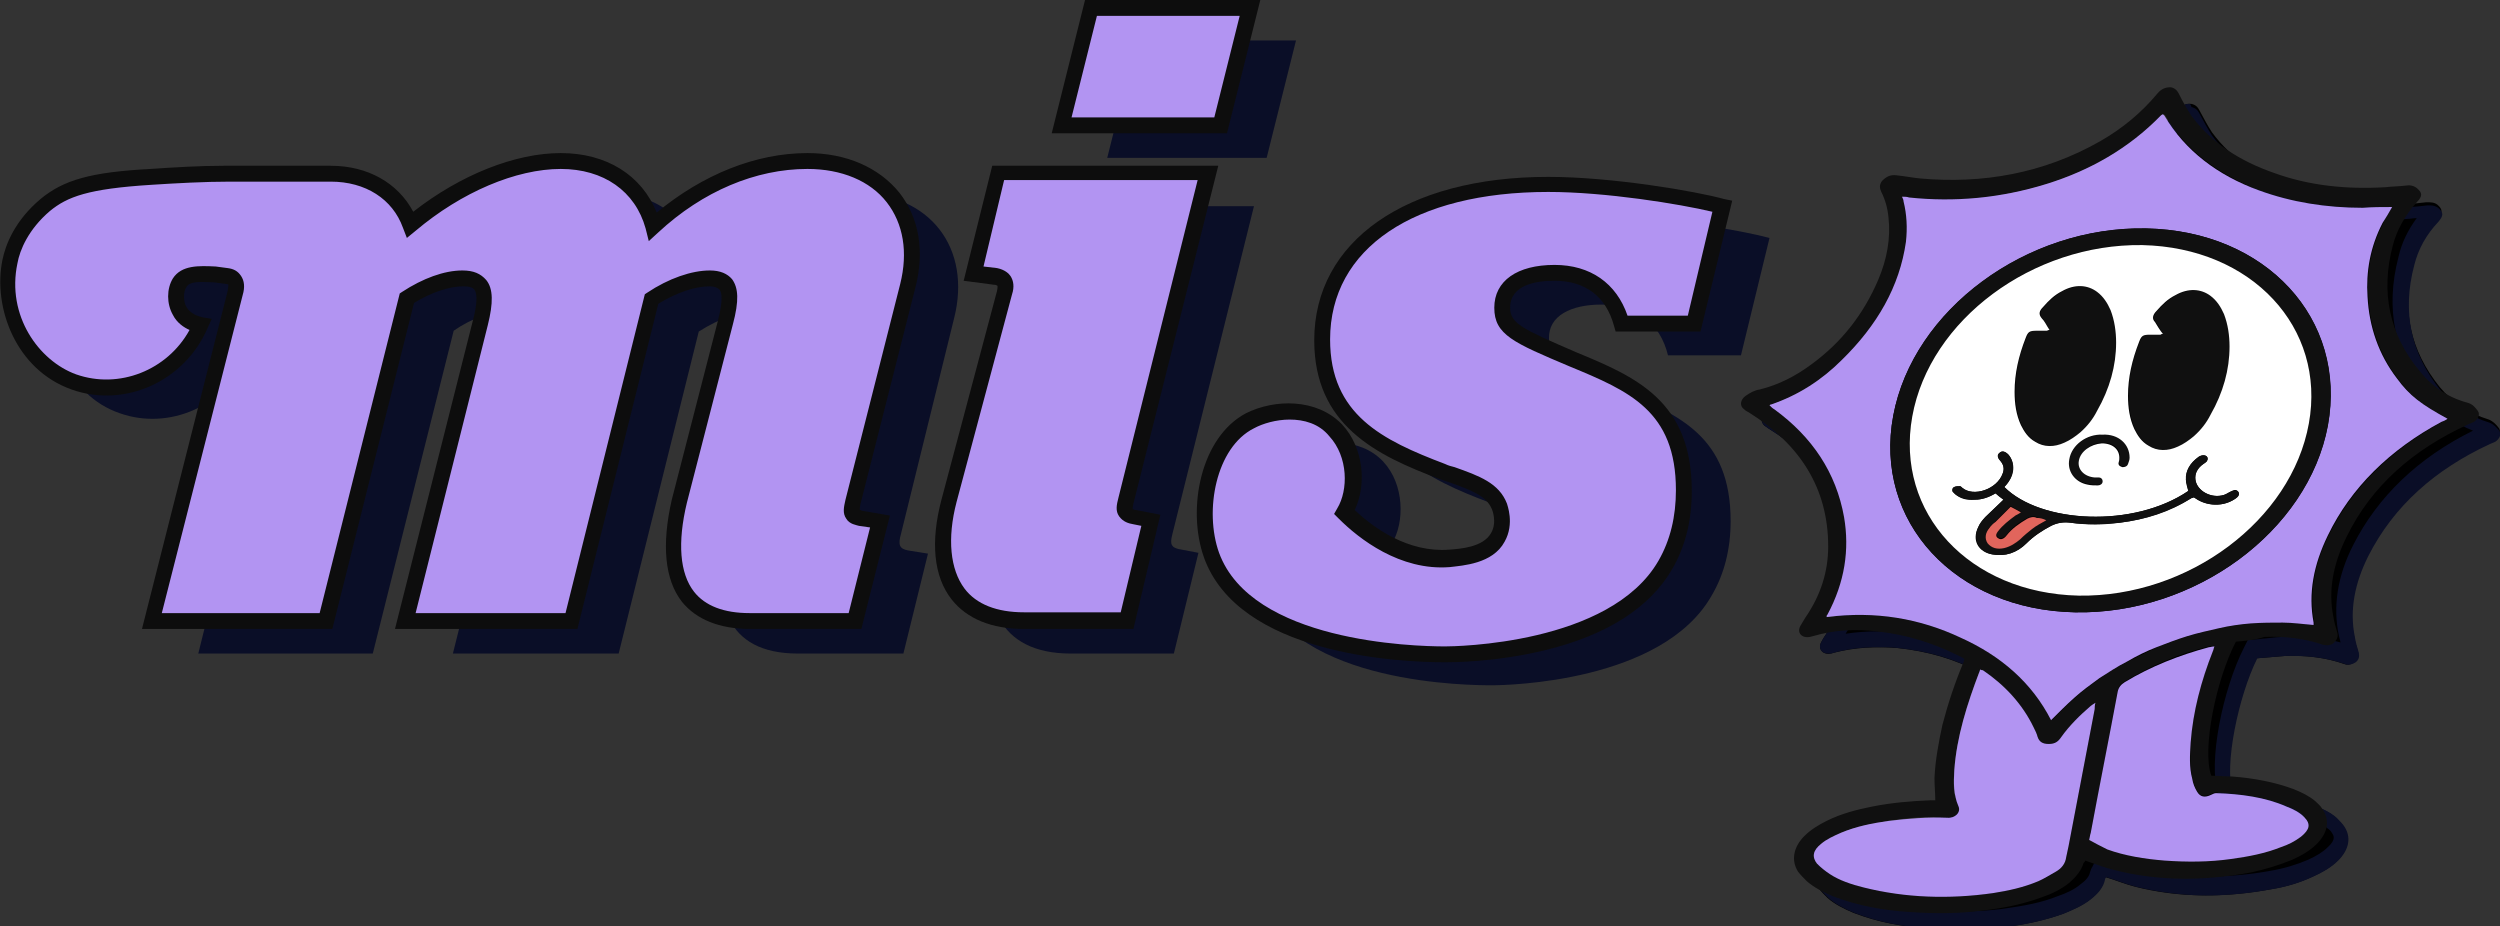
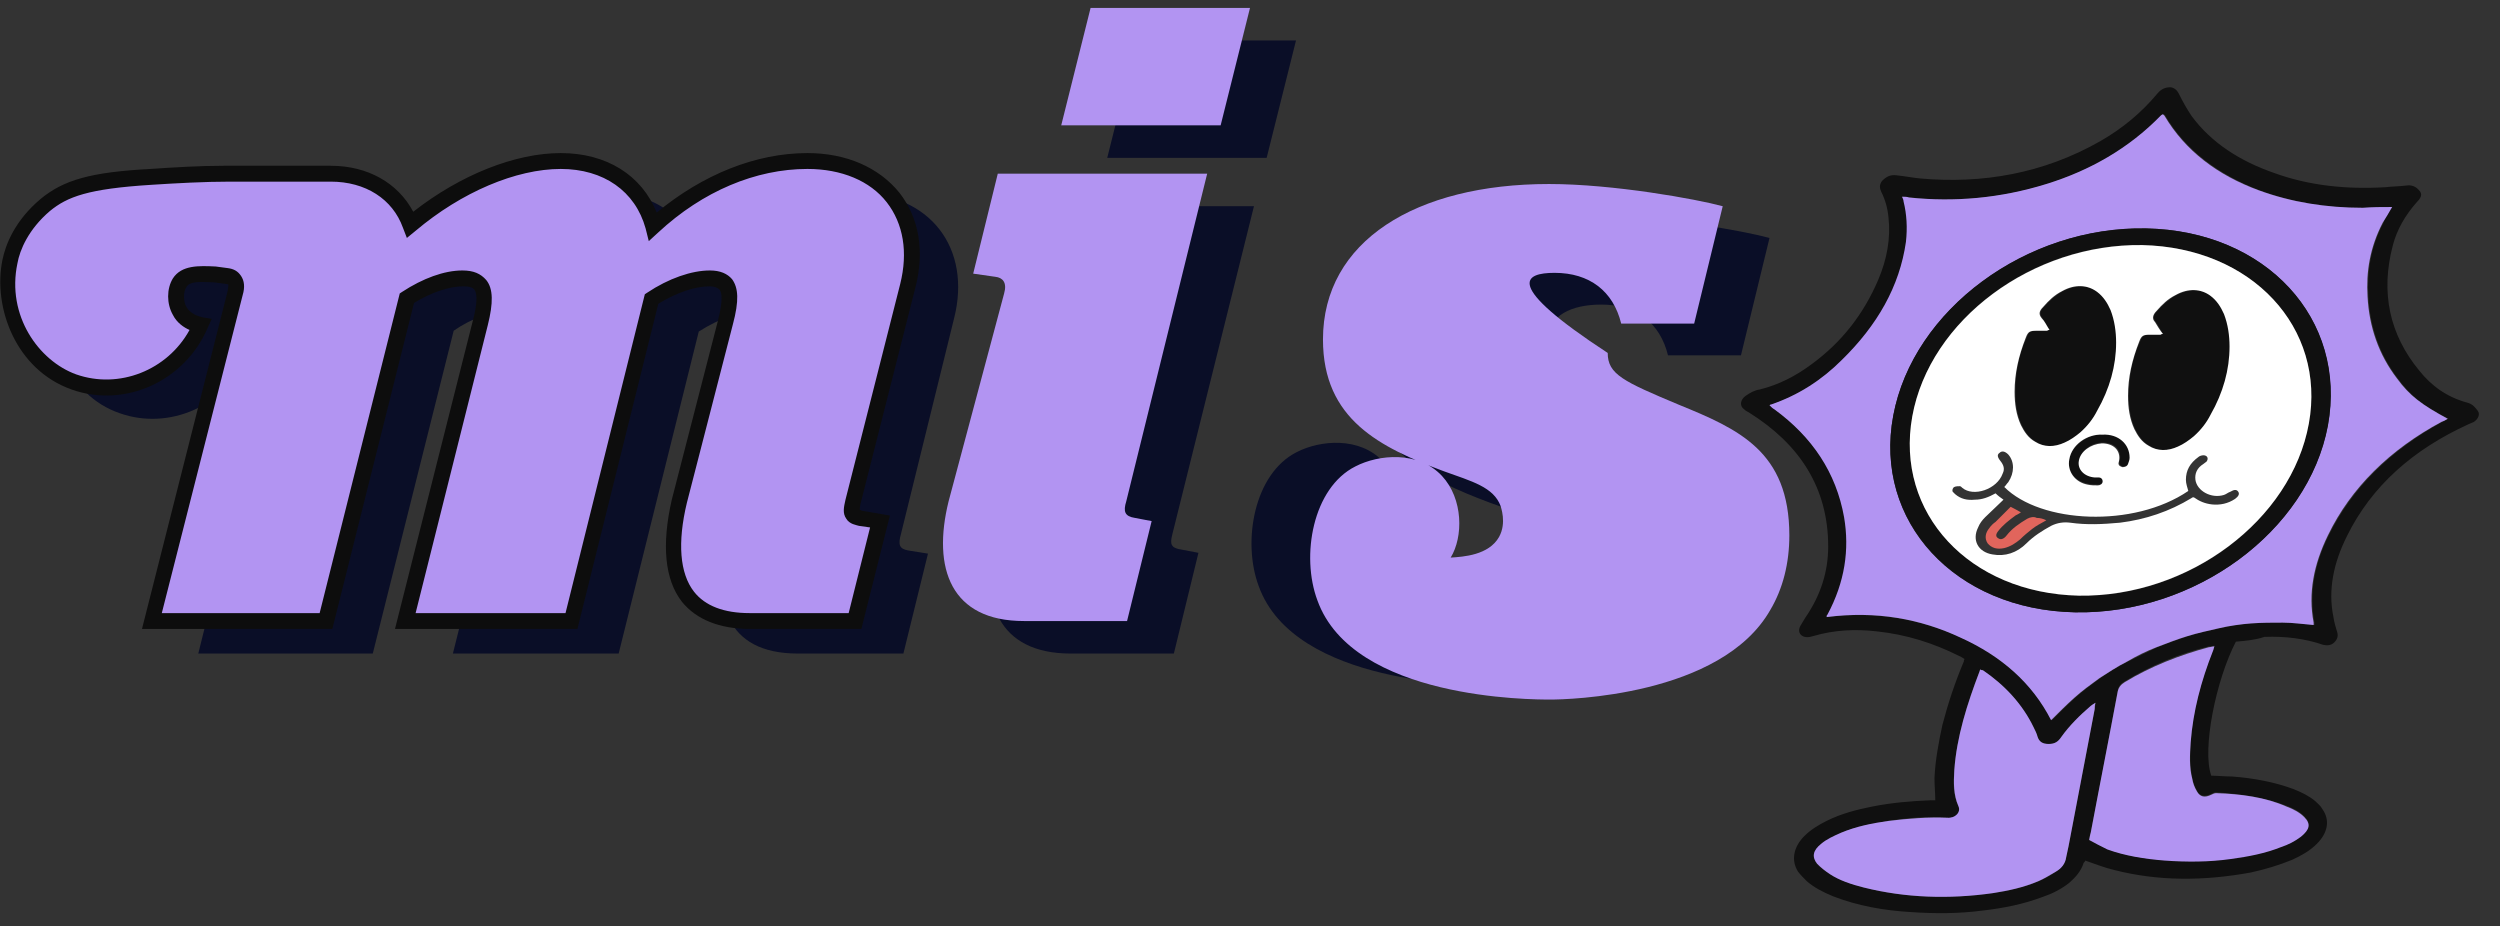
<svg xmlns="http://www.w3.org/2000/svg" version="1.1" id="레이어_1" x="0px" y="0px" viewBox="0 0 315.2 116.8" style="enable-background:new 0 0 315.2 116.8;" xml:space="preserve">
  <rect x="0" y="0" width="315.2" height="116.8" fill="#333333" stroke="none" />
  <style type="text/css">
	.st0{fill:#0A0E27;}
	.st1{fill:#B294F2;}
	.st2{fill:#0D0D0D;}
	.st3{fill:#101010;}
	.st4{fill:#FFFFFF;}
	.st5{fill:#E1655C;}
</style>
-   <path d="M315,53.9c-0.3-0.4-0.7-0.8-1.2-1c-2.6-0.8-4.6-2.2-6.2-4.1c-3.7-4.6-4.9-9.8-3.3-15.8c0.5-2,1.5-3.8,3-5.4  c0.7-0.8,0.7-1.2,0-1.8c-0.4-0.3-0.8-0.3-1.4-0.3c-0.8,0.1-1.7,0.2-2.5,0.2c-5,0.3-9.7-0.2-14.1-1.8c-4.3-1.5-7.9-3.8-10.4-7.2  c-0.6-0.9-1.1-1.9-1.6-2.8c-0.2-0.4-0.5-0.7-1-0.8c-0.7-0.1-1.2,0.2-1.7,0.8c-2,2.4-4.4,4.4-7.2,6c-7.3,4.1-14.9,5.4-22.7,4.7  c-1-0.1-2-0.3-3-0.4c-0.7-0.1-1.3,0.3-1.8,0.7c-0.5,0.4-0.4,0.9-0.1,1.4c0.5,1,0.8,2.1,0.9,3.2c0.3,2.6-0.2,5.2-1.3,7.9  c-1.7,4.1-4.5,7.7-8.5,10.7c-1.9,1.4-4,2.5-6.4,3.1c-0.7,0.2-1.2,0.5-1.8,0.8c-0.7,0.4-0.8,1.2-0.2,1.7c0.2,0.1,0.4,0.3,0.6,0.4  c6.4,4,10,9.5,10,16.9c0,3.1-0.9,6.1-2.9,9c-0.2,0.3-0.4,0.6-0.6,1c-0.4,0.8,0.2,1.6,1.2,1.4c0.2,0,0.3-0.1,0.4-0.1  c2.7-0.7,5.4-0.8,8-0.6c3.8,0.4,7.3,1.4,10.4,3.1c0.2,0.1,0.4,0.2,0.7,0.4c0,0.1,0,0.2-0.1,0.3c-1.1,2.6-2,5.3-2.7,8  c-0.6,2.2-1,4.4-1,6.7c0,0.9,0,1.8,0.1,2.8c-0.2,0-0.4,0-0.6,0c-2.5,0.1-4.9,0.3-7.4,0.8c-1.9,0.4-3.8,0.9-5.7,1.8  c-1,0.5-2,1.1-2.8,1.9c-1.4,1.4-1.7,3.1-0.8,4.5c0.3,0.4,0.7,0.8,1.1,1.2c0.9,0.8,2.1,1.4,3.3,1.9c3.1,1.2,6.4,1.8,9.9,2  c3,0.2,6,0.2,9-0.2c2.5-0.3,5-0.8,7.5-1.7c1.2-0.5,2.4-1,3.4-1.8c0.9-0.7,1.6-1.5,1.8-2.5c0-0.1,0.1-0.3,0.2-0.3  c1.3,0.4,2.5,0.9,3.7,1.2c5.5,1.4,11.3,1.4,17.2,0.3c1.8-0.3,3.5-0.8,5.2-1.6c1.1-0.5,2.2-1.1,3.1-2c1.4-1.4,1.7-3,0.7-4.4  c-0.3-0.4-0.6-0.7-0.9-1c-0.8-0.7-1.7-1.1-2.7-1.5c-2.4-0.9-5.1-1.4-7.8-1.6c-0.9-0.1-1.7-0.1-2.6-0.1c-1.1-3.3,0.7-12.1,3.1-16.9  c1.2-0.1,2.4-0.2,3.6-0.3c2.6-0.1,5.1,0.2,7.4,1c0.5,0.2,1,0.1,1.4-0.3c0.4-0.3,0.5-0.7,0.4-1.2c-0.2-0.7-0.4-1.3-0.5-2  c-0.7-3.4,0-6.8,1.7-10.2c3.2-6.3,8.4-10.9,15.3-14.1c0.2-0.1,0.5-0.2,0.7-0.3C315.1,55,315.4,54.3,315,53.9z" />
-   <path class="st0" d="M276.2,15L276.2,15L276.2,15 M275.8,15.4c0.4,0.8,0.9,1.6,1.5,2.4c2.6,3.6,6.3,6.2,11.3,7.9  c3.7,1.3,7.8,2,12.1,2c0.9,0,1.8,0,2.8-0.1c0.4,0,0.8-0.1,1.2-0.1c-1.1,1.5-1.9,3.1-2.3,4.9c-1.7,6.5-0.5,12.4,3.6,17.6  c1.6,2,3.5,3.4,5.8,4.3c-6.9,3.4-12,8.3-15.1,14.4c-2,3.9-2.6,7.8-1.8,11.5c0.1,0.3,0.1,0.5,0.2,0.8c-1.8-0.5-3.8-0.7-6-0.7  c-0.3,0-0.6,0-0.9,0c-0.9,0-1.8,0.1-2.6,0.2c-0.4,0-0.7,0.1-1.1,0.1l-1.1,0.1l-0.5,1c-2.6,5.1-4.6,14.5-3.2,18.5l0.4,1.3l1.3,0.1  c0.3,0,0.5,0,0.8,0c0.6,0,1.1,0.1,1.7,0.1c3,0.2,5.3,0.7,7.3,1.5c1,0.4,1.6,0.7,2.2,1.2c0.3,0.2,0.5,0.4,0.6,0.6  c0.2,0.3,0.6,0.8-0.5,1.8c-0.6,0.6-1.4,1.1-2.5,1.6c-1.4,0.6-3,1.1-4.8,1.4c-2.7,0.5-5.4,0.7-7.9,0.7c-2.9,0-5.8-0.3-8.5-1  c-0.8-0.2-1.5-0.5-2.3-0.8c-0.4-0.1-0.8-0.3-1.2-0.4l-1.7-0.6l-0.8,1.6l0,0c-0.1,0.1-0.2,0.4-0.3,0.7c-0.1,0.5-0.5,1-1.2,1.5  c-0.7,0.6-1.7,1.1-2.9,1.5c-2,0.8-4.1,1.2-7,1.6c-1.6,0.2-3.3,0.3-5.1,0.3c-1.1,0-2.3,0-3.5-0.1c-3.7-0.3-6.7-0.9-9.3-1.9  c-1.3-0.5-2.1-1-2.7-1.5c-0.3-0.3-0.6-0.6-0.7-0.8c-0.1-0.2-0.6-0.9,0.5-2c0.5-0.5,1.3-1,2.2-1.5c1.4-0.7,3.1-1.2,5.2-1.6  c2.1-0.4,4.5-0.7,7.1-0.7c0.2,0,0.3,0,0.5,0l0.2,0l1.9-0.1l0-1.9c0-0.3,0-0.6,0-0.9c0-0.6,0-1.2,0-1.8c0-1.8,0.3-3.7,1-6.2  c0.6-2.5,1.5-5.1,2.6-7.7c0.1-0.2,0.1-0.3,0.1-0.4l0-0.1l0.4-1.5l-1.4-0.8l-0.2-0.1c-0.2-0.1-0.3-0.2-0.5-0.3  c-3.5-1.8-7.3-2.9-11.2-3.3c-0.9-0.1-1.9-0.1-2.7-0.1c-1.4,0-2.8,0.1-4.1,0.3c1.7-2.8,2.5-5.8,2.5-8.9c0-7.4-3.4-13.4-9.9-17.9  c2.4-0.6,4.6-1.7,6.9-3.4c4.1-3,7.2-6.9,9.1-11.5c1.3-3.1,1.8-6,1.5-8.9c-0.1-1.1-0.4-2-0.7-2.9c0.1,0,0.2,0,0.3,0  c0.7,0.1,1.5,0.2,2.2,0.3c1.4,0.1,2.8,0.2,4.1,0.2c7.1,0,13.8-1.7,19.8-5.1C271.3,19.9,273.8,17.8,275.8,15.4 M276,13.1  c-0.6,0-1.1,0.3-1.5,0.8c-2,2.4-4.4,4.4-7.2,6c-6.1,3.4-12.4,4.9-18.8,4.9c-1.3,0-2.6-0.1-3.9-0.2c-1-0.1-2-0.3-3-0.4  c-0.1,0-0.2,0-0.2,0c-0.6,0-1.1,0.3-1.5,0.7c-0.5,0.4-0.4,0.9-0.1,1.4c0.5,1,0.8,2.1,0.9,3.2c0.3,2.6-0.2,5.2-1.3,7.9  c-1.7,4.1-4.5,7.7-8.5,10.7c-1.9,1.4-4,2.5-6.4,3.1c-0.7,0.2-1.2,0.5-1.8,0.8c-0.7,0.4-0.8,1.2-0.2,1.7c0.2,0.1,0.4,0.3,0.6,0.4  c6.4,4,10,9.5,10,16.9c0,3.1-0.9,6.1-2.9,9c-0.2,0.3-0.4,0.6-0.6,1c-0.4,0.8,0.1,1.4,0.9,1.4c0.1,0,0.2,0,0.3,0  c0.2,0,0.3-0.1,0.4-0.1c1.8-0.5,3.7-0.7,5.5-0.7c0.9,0,1.7,0,2.6,0.1c3.8,0.4,7.3,1.4,10.4,3.1c0.2,0.1,0.4,0.2,0.7,0.4  c0,0.1,0,0.2-0.1,0.3c-1.1,2.6-2,5.3-2.7,8c-0.6,2.2-1,4.4-1,6.7c0,0.9,0,1.8,0.1,2.8c-0.2,0-0.4,0-0.6,0c-2.5,0.1-4.9,0.3-7.4,0.8  c-1.9,0.4-3.8,0.9-5.7,1.8c-1,0.5-2,1.1-2.8,1.9c-1.4,1.4-1.7,3.1-0.8,4.5c0.3,0.4,0.7,0.8,1.1,1.2c0.9,0.8,2.1,1.4,3.3,1.9  c3.1,1.2,6.4,1.8,9.9,2c1.2,0.1,2.4,0.1,3.7,0.1c1.8,0,3.5-0.1,5.3-0.3c2.5-0.3,5-0.8,7.5-1.7c1.2-0.5,2.4-1,3.4-1.8  c0.9-0.7,1.6-1.5,1.8-2.5c0-0.1,0.1-0.3,0.2-0.3c1.3,0.4,2.5,0.9,3.7,1.2c2.9,0.7,5.9,1.1,9,1.1c2.7,0,5.5-0.3,8.2-0.8  c1.8-0.3,3.5-0.8,5.2-1.6c1.1-0.5,2.2-1.1,3.1-2c1.4-1.4,1.7-3,0.7-4.4c-0.3-0.4-0.6-0.7-0.9-1c-0.8-0.7-1.7-1.1-2.7-1.5  c-2.4-0.9-5.1-1.4-7.8-1.6c-0.9-0.1-1.7-0.1-2.6-0.1c-1.1-3.3,0.7-12.1,3.1-16.9c1.2-0.1,2.4-0.2,3.6-0.3c0.3,0,0.6,0,0.9,0  c2.3,0,4.4,0.3,6.5,1c0.2,0.1,0.3,0.1,0.5,0.1c0.3,0,0.6-0.1,0.9-0.3c0.4-0.3,0.5-0.7,0.4-1.2c-0.2-0.7-0.4-1.3-0.5-2  c-0.7-3.4,0-6.8,1.7-10.2c3.2-6.3,8.4-10.9,15.3-14.1c0.2-0.1,0.5-0.2,0.7-0.3c0.6-0.4,0.8-1,0.5-1.4c-0.3-0.4-0.7-0.8-1.2-1  c-2.6-0.8-4.6-2.2-6.2-4.1c-3.7-4.6-4.9-9.8-3.3-15.8c0.5-2,1.5-3.8,3-5.4c0.7-0.8,0.7-1.2,0-1.8c-0.3-0.2-0.6-0.3-1-0.3  c-0.1,0-0.2,0-0.4,0c-0.8,0.1-1.7,0.2-2.5,0.2c-0.9,0.1-1.8,0.1-2.7,0.1c-4,0-7.9-0.6-11.5-1.9c-4.3-1.5-7.9-3.8-10.4-7.2  c-0.6-0.9-1.1-1.9-1.6-2.8c-0.2-0.4-0.5-0.7-1-0.8C276.2,13.1,276.1,13.1,276,13.1L276,13.1z" />
  <path class="st0" d="M149,69.3l2.1,0.4L148,82.4h-13c-9.2,0-11.6-6.6-9.5-15.1l7-26.2c0.4-1.4-0.2-2-1.1-2.1l-2.8-0.4l3.1-12.6h26.4  l-10.3,41.4C147.5,68.6,147.6,69.1,149,69.3z M163.4,5.1l-3.7,14.8h-20.1l3.7-14.8H163.4z" />
  <g>
    <path class="st0" d="M120.3,40.1c2.2-8.7-2.9-15.8-12.6-15.8c-7.2,0-14.2,3.4-19.5,8.2c-1.4-5.1-5.7-8.2-11.6-8.2   c-6.6,0-13.8,3.7-19,8c-1.3-3.6-4.8-6.4-10-6.4H34.9l0,0c-3.2,0-6.7,0.2-10,0.4c-7.8,0.5-10.8,1.4-13.4,3.6C10.8,30.6,8,33,7.1,37   c-1.1,5.3,1.3,12.8,8,15.1c6.2,2.2,13.3-0.9,16-7.1c-0.4-0.1-1.9-0.4-2.7-1.8c-0.6-1.1-0.6-2.6,0-3.6c0.8-1.2,2.3-1.2,4.5-1   l1.4,0.2c1,0.2,1.4,0.8,1,2.1L25,82.4h22l10.2-40.7c2.3-1.6,4.9-2.5,7.1-2.5c2.6,0,3.2,1.6,2.2,5.6l-9.4,37.6h20.9l10.1-40.6   c2.7-1.7,5.3-2.6,7.4-2.6c2.5,0,3,1.6,2,5.6l-5.8,22.5c-2,8.5-0.3,15.1,8.9,15.1h13.3l3.1-12.6l-2.5-0.4c-1.1-0.2-1.3-0.7-0.9-2.1   L120.3,40.1z" />
  </g>
  <g>
    <path class="st0" d="M201.9,38.4c4.4,0,7.4,2.3,8.4,6.4h9.2l3.6-14.8c-3.3-0.9-13.8-2.8-21.9-2.8c-16.8,0-28.5,7.2-28.5,19.6   c0,10.1,7.2,13.6,15.2,16.6c3.6,1.3,6.3,2,7.2,4.4c0,0.1,0.8,2.1-0.2,3.9c-1.3,2.3-4.5,2.5-6.1,2.6c-6.4,0.5-11.5-4.2-13.3-5.8   c1.6-2.6,1.6-7.4-1.1-10.3c-3-3.2-8-2.7-10.9-1.2c-5.4,2.7-6.9,11.3-4.8,16.9c4.5,12.5,27,12.5,29.4,12.5c2,0,21.5-0.4,27.7-11.3   c1.6-2.7,2.4-5.9,2.4-9.4c0-10.6-6.4-13.4-14-16.5c-6.9-2.9-8.9-3.8-8.9-6.5C195.2,39.8,198.1,38.4,201.9,38.4z" />
  </g>
  <path class="st1" d="M143.1,65.3l2.1,0.4l-3.1,12.6h-13c-9.2,0-11.6-6.6-9.5-15.1l7-26.2c0.4-1.4-0.2-2-1.1-2.1l-2.8-0.4l3.1-12.6  h26.4L142,63.2C141.6,64.5,141.8,65.1,143.1,65.3z M157.6,1l-3.7,14.8h-20.1L137.5,1H157.6z" />
-   <path class="st2" d="M142.9,79.3h-13.8c-4.1,0-7.2-1.3-9.1-3.7c-2.3-2.9-2.7-7.3-1.3-12.6l7-26.3c0.1-0.5,0.1-0.7,0-0.7  c0,0-0.1-0.1-0.4-0.1l-3.8-0.5l3.6-14.5h28.5l-10.7,42.6c-0.1,0.4-0.1,0.6-0.1,0.7c0.1,0,0.2,0.1,0.4,0.1l0,0l3.1,0.6L142.9,79.3z   M124,33.6l1.7,0.2c1,0.2,1.5,0.7,1.7,1c0.4,0.6,0.5,1.4,0.2,2.3l-7,26.2c-1.2,4.6-0.8,8.5,1,10.9c1.5,2,4.1,3,7.5,3h12.2l2.6-10.9  l-1-0.2c-0.6-0.1-1.3-0.3-1.8-1c-0.5-0.7-0.3-1.5-0.1-2.3l10-40.1h-24.4L124,33.6z M154.7,16.8h-22.1L136.8,0h22.1L154.7,16.8z   M135.1,14.8h18L156.3,2h-18L135.1,14.8z" />
  <path class="st1" d="M114.5,36c2.2-8.7-2.9-15.8-12.6-15.8c-7.2,0-14.2,3.4-19.5,8.2c-1.4-5.1-5.7-8.2-11.6-8.2  c-6.6,0-13.8,3.7-19,8c-1.3-3.6-4.8-6.4-10-6.4H29.1l0,0c-3.2,0-6.7,0.2-10,0.4c-7.8,0.5-10.8,1.4-13.4,3.6C4.9,26.5,2.1,29,1.3,33  c-1.1,5.3,1.3,12.8,8,15.1c6.2,2.2,13.3-0.9,16-7.1c-0.4-0.1-1.9-0.4-2.7-1.8c-0.6-1.1-0.6-2.6,0-3.6c0.8-1.2,2.3-1.2,4.5-1l1.4,0.2  c1,0.2,1.4,0.8,1,2.1L19.1,78.3h22l10.2-40.7c2.3-1.6,4.9-2.5,7.1-2.5c2.6,0,3.2,1.6,2.2,5.6l-9.4,37.6H72l10.1-40.6  c2.7-1.7,5.3-2.6,7.4-2.6c2.5,0,3,1.6,2,5.6l-5.8,22.5c-2,8.5-0.3,15.1,8.9,15.1h13.3l3.1-12.6l-2.5-0.4c-1.1-0.2-1.3-0.7-0.9-2.1  L114.5,36z" />
  <path class="st2" d="M108.6,79.3H94.6c-3.9,0-6.8-1.2-8.6-3.4c-2.2-2.8-2.6-7.2-1.3-12.9l5.8-22.5c0.7-2.7,0.5-3.7,0.2-4  c-0.2-0.2-0.6-0.4-1.2-0.4c-1.9,0-4.2,0.8-6.5,2.2l-10.2,41h-23l9.8-38.8c0.7-2.6,0.5-3.6,0.2-4c-0.1-0.1-0.3-0.4-1.4-0.4  c-1.8,0-4.1,0.8-6.2,2.1L41.9,79.3h-24l10.8-42.6c0.1-0.6,0.1-0.8,0.1-0.8l0,0c0,0-0.1-0.1-0.3-0.1L27,35.6  c-2.1-0.1-3.1-0.1-3.5,0.6c-0.4,0.6-0.4,1.8,0,2.5c0.5,0.9,1.6,1.2,2,1.3l1.2,0.2l-0.5,1.1C23.3,48.1,15.7,51.5,9,49.1  c-7-2.5-9.9-10.3-8.7-16.3c0.4-2,1.6-5,4.8-7.7c2.9-2.4,6.3-3.4,13.9-3.8c2.9-0.2,6.2-0.4,9.2-0.4l0,0l0.8,0h12.7  c4.7,0,8.5,2.2,10.4,5.8c6-4.7,12.9-7.4,18.6-7.4c5.8,0,10.2,2.8,12.1,7.5c5.8-4.8,12.5-7.5,19-7.5c4.9,0,9,1.8,11.6,5  c2.5,3.2,3.2,7.4,2,12v0l-6.9,27.2c-0.1,0.4-0.1,0.7-0.1,0.8c0.1,0,0.1,0,0.3,0.1l3.5,0.6L108.6,79.3z M89.5,34.1  c1.3,0,2.2,0.4,2.8,1.1c0.8,1.1,0.9,2.7,0.1,5.7l-5.8,22.5c-1.2,5-0.9,8.9,0.9,11.2c1.4,1.8,3.8,2.7,7,2.7h12.5l2.7-10.8l-1.4-0.2  c-0.3-0.1-1.2-0.2-1.6-0.9c-0.5-0.7-0.3-1.5-0.1-2.4l6.9-27.2c1-4,0.4-7.6-1.7-10.3c-2.1-2.7-5.7-4.2-10-4.2c-6.5,0-13.2,2.8-18.8,8  l-1.2,1.1l-0.4-1.6c-1.3-4.7-5.3-7.5-10.7-7.5c-5.6,0-12.5,2.9-18.3,7.8l-1.1,0.9l-0.5-1.3c-1.3-3.6-4.7-5.8-9.1-5.8l-12.7,0  c-3.2,0-6.8,0.2-9.9,0.4c-8,0.5-10.6,1.5-12.8,3.3c-2.7,2.3-3.8,4.9-4.1,6.6c-1.4,6.6,2.7,12.3,7.4,14c5.4,1.9,11.5-0.5,14.3-5.6  c-0.7-0.3-1.6-0.9-2.1-1.9c-0.8-1.4-0.8-3.3,0-4.6c1.1-1.7,3.3-1.6,5.4-1.5l1.5,0.2c0.8,0.1,1.3,0.4,1.7,1c0.4,0.6,0.5,1.4,0.2,2.4  L20.4,77.3h19.9L50.4,37l0.3-0.2c2.6-1.7,5.3-2.7,7.6-2.7c1.4,0,2.3,0.4,3,1.2c0.9,1.1,0.9,2.9,0.2,5.7l-9.1,36.3h18.9l10-40.2  l0.3-0.2C84.3,35.1,87.2,34.1,89.5,34.1z" />
-   <path class="st1" d="M196,34.4c4.4,0,7.4,2.3,8.4,6.4h9.2l3.6-14.8c-3.3-0.9-13.8-2.8-21.9-2.8c-16.8,0-28.5,7.2-28.5,19.6  c0,10.1,7.2,13.6,15.2,16.6c3.6,1.3,6.3,2,7.2,4.4c0,0.1,0.8,2.1-0.2,3.9c-1.3,2.3-4.5,2.5-6.1,2.6c-6.4,0.5-11.5-4.2-13.3-5.8  c1.6-2.6,1.6-7.4-1.1-10.3c-3-3.2-8-2.7-10.9-1.2c-5.4,2.7-6.9,11.3-4.8,16.9c4.5,12.5,27,12.5,29.4,12.5c2,0,21.5-0.4,27.7-11.3  c1.6-2.7,2.4-5.9,2.4-9.4c0-10.6-6.4-13.4-14-16.5c-6.9-2.9-8.9-3.8-8.9-6.5C189.4,35.8,192.2,34.4,196,34.4z" />
-   <path class="st2" d="M182.2,83.5C182.2,83.5,182.2,83.5,182.2,83.5c-6,0-26-1-30.4-13.2c-2.2-6.2-0.4-15.2,5.3-18.2  c3.6-1.8,8.9-1.9,12.1,1.4c2.8,3,3.1,7.7,1.6,10.8c2.4,2.3,6.8,5.4,11.9,5c1.4-0.1,4.3-0.3,5.3-2.1c0.8-1.4,0.1-3,0.1-3  c-0.7-1.7-2.6-2.4-5.4-3.4c-0.4-0.1-0.8-0.3-1.2-0.4c-8-3-15.8-6.8-15.8-17.5c0-12.5,11.6-20.6,29.5-20.6c8,0,18.6,1.8,22.2,2.8  l1,0.2l-4,16.5h-10.7l-0.2-0.7c-1-3.7-3.6-5.7-7.5-5.7c-2.1,0-5.6,0.4-5.6,3.4c0,2,1.6,2.7,8.3,5.6c7.5,3.1,14.6,6.1,14.6,17.5  c0,3.7-0.8,7-2.5,9.9c-2.8,4.8-8.2,8.3-16.1,10.2C188.5,83.5,183,83.5,182.2,83.5z M162.6,52.9c-1.7,0-3.4,0.5-4.5,1.1  c-4.8,2.4-6.3,10.4-4.4,15.7c4.1,11.2,24.4,11.8,28.5,11.8c0,0,0,0,0,0c1.1,0,20.8-0.2,26.9-10.8c1.5-2.6,2.2-5.6,2.2-8.9  c0-10-5.9-12.5-13.4-15.6c-7.1-3-9.5-4-9.5-7.4c0-3.4,2.9-5.4,7.6-5.4c4.5,0,7.8,2.3,9.2,6.4h7.6l3.1-13.1c-4.2-1-13.5-2.5-20.7-2.5  c-16.9,0-27.5,7.1-27.5,18.6c0,9.5,6.6,12.7,14.5,15.7c0.4,0.2,0.8,0.3,1.2,0.4c3.1,1.1,5.6,2,6.6,4.6c0,0.1,1,2.5-0.3,4.8  c-1.5,2.8-5.3,3-6.9,3.2c-6.3,0.5-11.5-3.6-14-6.1l-0.6-0.6l0.4-0.7c1.4-2.3,1.4-6.5-1-9.1C166.3,53.4,164.4,52.9,162.6,52.9z" />
+   <path class="st1" d="M196,34.4c4.4,0,7.4,2.3,8.4,6.4h9.2l3.6-14.8c-3.3-0.9-13.8-2.8-21.9-2.8c-16.8,0-28.5,7.2-28.5,19.6  c0,10.1,7.2,13.6,15.2,16.6c3.6,1.3,6.3,2,7.2,4.4c0,0.1,0.8,2.1-0.2,3.9c-1.3,2.3-4.5,2.5-6.1,2.6c1.6-2.6,1.6-7.4-1.1-10.3c-3-3.2-8-2.7-10.9-1.2c-5.4,2.7-6.9,11.3-4.8,16.9c4.5,12.5,27,12.5,29.4,12.5c2,0,21.5-0.4,27.7-11.3  c1.6-2.7,2.4-5.9,2.4-9.4c0-10.6-6.4-13.4-14-16.5c-6.9-2.9-8.9-3.8-8.9-6.5C189.4,35.8,192.2,34.4,196,34.4z" />
  <path class="st3" d="M258.4,41.6c-0.3-0.5-0.6-1.1-0.9-1.5c-0.4-0.5-0.3-0.9,0.2-1.4c0.7-0.8,1.5-1.5,2.4-2c1.6-0.8,3.1-0.8,4.4,0.1  c0.8,0.6,1.3,1.4,1.7,2.3c0.5,1.3,0.7,2.7,0.7,4.1c0,3-0.8,5.8-2.4,8.6c-0.6,1-1.3,1.9-2.1,2.7c-0.6,0.5-1.2,1-2,1.3  c-1.4,0.6-2.6,0.6-3.7-0.1c-0.9-0.5-1.4-1.3-1.8-2.1c-0.6-1.3-0.8-2.7-0.8-4.2c0-2.3,0.4-4.6,1.4-6.8c0.3-0.8,0.5-0.9,1.4-0.9  c0.4,0,0.9,0,1.3,0C258.1,41.6,258.2,41.6,258.4,41.6z" />
  <path class="st3" d="M272.7,42.1c-0.3-0.5-0.6-1.1-0.9-1.5c-0.4-0.5-0.3-0.9,0.2-1.4c0.7-0.8,1.5-1.5,2.4-2c1.6-0.8,3.1-0.8,4.4,0.1  c0.8,0.6,1.3,1.4,1.7,2.3c0.5,1.3,0.7,2.7,0.7,4.1c0,3-0.8,5.8-2.4,8.6c-0.6,1-1.3,1.9-2.1,2.7c-0.6,0.5-1.2,1-2,1.3  c-1.4,0.6-2.6,0.6-3.7-0.1c-0.9-0.5-1.4-1.3-1.8-2.1c-0.6-1.3-0.8-2.7-0.8-4.2c0-2.3,0.4-4.6,1.4-6.8c0.3-0.8,0.5-0.9,1.4-0.9  c0.4,0,0.9,0,1.3,0C272.4,42.2,272.4,42.2,272.7,42.1z" />
  <path class="st3" d="M260.9,57.9c0.3-1.7,2.2-3.1,4.3-3.2c1.9-0.1,3.4,1.2,3.4,2.9c0,0.3-0.1,0.5-0.2,0.8c-0.1,0.3-0.4,0.4-0.7,0.4  c-0.3,0-0.5-0.2-0.5-0.5c0-0.2,0-0.4,0.1-0.5c0.1-1.2-0.8-2-2.2-2c-1.4,0-2.7,1-2.9,2.2c-0.2,1.1,0.6,2,2,2.1c0.2,0,0.4,0,0.5,0  c0.3,0,0.5,0.2,0.5,0.5c0,0.3-0.3,0.5-0.6,0.5c-0.4,0-0.9,0-1.3-0.1C261.6,60.7,260.6,59.4,260.9,57.9z" />
  <path class="st3" d="M281.9,80.9c-2.5,4.8-4.3,13.6-3.1,16.9c0.8,0,1.7,0.1,2.6,0.1c2.7,0.2,5.4,0.7,7.8,1.6c1,0.4,2,0.9,2.7,1.5  c0.3,0.3,0.7,0.6,0.9,1c1,1.4,0.7,3-0.7,4.4c-0.9,0.9-2,1.5-3.1,2c-1.7,0.7-3.4,1.2-5.2,1.6c-6,1.1-11.7,1.1-17.2-0.3  c-1.3-0.3-2.5-0.8-3.7-1.2c0,0.1-0.1,0.2-0.2,0.3c-0.3,1-1,1.8-1.8,2.5c-1,0.8-2.2,1.4-3.4,1.8c-2.4,0.9-4.9,1.4-7.5,1.7  c-3,0.4-6,0.4-9,0.2c-3.5-0.2-6.8-0.8-9.9-2c-1.2-0.5-2.4-1.1-3.3-1.9c-0.4-0.4-0.8-0.8-1.1-1.2c-0.9-1.4-0.6-3.1,0.8-4.5  c0.8-0.8,1.8-1.4,2.8-1.9c1.8-0.9,3.7-1.4,5.7-1.8c2.5-0.5,4.9-0.7,7.4-0.8c0.2,0,0.4,0,0.6,0c0-0.9-0.1-1.8-0.1-2.8  c0.1-2.2,0.5-4.4,1-6.7c0.7-2.7,1.6-5.4,2.7-8c0-0.1,0-0.2,0.1-0.3c-0.2-0.1-0.4-0.3-0.7-0.4c-3.2-1.6-6.6-2.7-10.4-3.1  c-2.6-0.3-5.3-0.2-8,0.6c-0.1,0-0.3,0.1-0.4,0.1c-1,0.2-1.7-0.5-1.2-1.4c0.2-0.3,0.4-0.7,0.6-1c2-2.9,2.9-5.9,2.9-9  c0-7.4-3.6-12.9-10-16.9c-0.2-0.1-0.4-0.2-0.6-0.4c-0.6-0.4-0.5-1.2,0.2-1.7c0.6-0.4,1.1-0.7,1.8-0.8c2.4-0.6,4.5-1.7,6.4-3.1  c4-2.9,6.7-6.5,8.5-10.7c1.1-2.6,1.6-5.2,1.3-7.9c-0.1-1.1-0.4-2.2-0.9-3.2c-0.2-0.4-0.3-0.9,0.1-1.4c0.5-0.5,1-0.8,1.8-0.7  c1,0.1,2,0.3,3,0.4c7.8,0.7,15.5-0.6,22.7-4.7c2.8-1.6,5.2-3.6,7.2-6c0.5-0.6,1-0.8,1.7-0.8c0.5,0.1,0.8,0.4,1,0.8  c0.5,1,1,1.9,1.6,2.8c2.5,3.4,6.1,5.7,10.4,7.2c4.4,1.6,9.1,2.1,14.1,1.8c0.8-0.1,1.7-0.1,2.5-0.2c0.5-0.1,1,0,1.4,0.3  c0.7,0.6,0.8,1,0,1.8c-1.5,1.7-2.5,3.5-3,5.4c-1.6,6-0.4,11.3,3.3,15.8c1.5,1.9,3.5,3.4,6.2,4.1c0.6,0.2,0.9,0.6,1.2,1  c0.3,0.4,0.1,1-0.5,1.4c-0.2,0.1-0.5,0.2-0.7,0.3c-7,3.2-12.2,7.8-15.3,14.1c-1.7,3.4-2.4,6.8-1.7,10.2c0.1,0.7,0.3,1.3,0.5,2  c0.1,0.4,0,0.8-0.4,1.2c-0.4,0.4-0.9,0.4-1.4,0.3c-2.3-0.8-4.8-1.1-7.4-1C284.3,80.7,283.1,80.8,281.9,80.9z M301.6,26.1  c-1.3,0-2.4,0.1-3.6,0.1c-4.7,0-9-0.7-13.1-2.2c-5.2-2-9.3-5-11.9-9.4c0-0.1-0.1-0.1-0.2-0.2c-0.1,0.1-0.2,0.2-0.3,0.2  c-4,4.1-8.8,6.8-14.4,8.6c-5.8,1.8-11.6,2.3-17.3,1.7c-0.3,0-0.6,0-0.9-0.1c0.1,0.3,0.1,0.5,0.2,0.6c0.4,1.6,0.5,3.4,0.3,5.1  c-0.8,5.6-3.5,10.5-8.1,14.9c-2.5,2.4-5.5,4.4-8.9,5.6c-0.1,0-0.1,0.1-0.2,0.1c0.2,0.2,0.4,0.3,0.6,0.5c4.7,3.5,7.8,8,8.8,13.6  c0.7,4.1,0.2,8.2-2.1,12.3c0,0.1,0,0.2-0.1,0.3c6.3-0.8,11.8,0.3,16.9,2.6c5.1,2.4,9,5.8,11.4,10.4c1-1,1.9-1.9,2.9-2.8  c1-0.9,2.1-1.7,3.2-2.5c1.1-0.8,2.3-1.5,3.5-2.1c1.2-0.6,2.4-1.2,3.7-1.8c1.3-0.5,2.6-1,3.9-1.4c1.3-0.4,2.6-0.7,4-1  c1.3-0.3,2.7-0.5,4-0.6c1.3-0.1,2.7-0.1,4-0.1c1.3,0,2.6,0.2,3.9,0.3c0-0.1,0-0.2,0-0.3c-0.7-3.7,0-7.4,1.8-11  c3-6.1,7.9-10.8,14.3-14.3c0.2-0.1,0.5-0.3,0.8-0.4c-3.3-1.7-4.8-2.9-6.4-5.1c-2.3-3-3.5-6.5-3.7-10.3c-0.2-3.1,0.3-6.3,1.9-9.3  C300.7,27.4,301.1,26.8,301.6,26.1z M249.7,84.4c-0.1,0.1-0.1,0.1-0.1,0.2c-1.6,4.1-2.9,8.3-3.2,12.5c-0.1,1.5-0.2,3.1,0.5,4.5  c0.4,0.8-0.4,1.6-1.4,1.5c-2.5-0.2-4.9,0-7.4,0.4c-2,0.3-4,0.7-6,1.5c-0.9,0.4-1.8,0.8-2.5,1.4c-1,0.8-1.2,1.7-0.5,2.5  c0.4,0.5,1,0.9,1.6,1.3c1.3,0.8,2.8,1.3,4.3,1.7c5.2,1.3,10.6,1.5,16.3,0.7c1.9-0.3,3.9-0.7,5.7-1.5c0.8-0.3,1.5-0.7,2.2-1.2  c0.7-0.5,1.2-1.1,1.3-1.8c0.1-0.5,0.2-0.9,0.3-1.4c1.1-5.8,2.2-11.5,3.3-17.3c0-0.2,0.1-0.4,0.1-0.8c-0.3,0.2-0.5,0.3-0.6,0.4  c-1.4,1.2-2.7,2.5-3.7,3.9c-0.4,0.6-0.9,0.9-1.6,0.9c-0.8,0-1.2-0.3-1.4-0.9c-0.1-0.4-0.3-0.8-0.5-1.2c-1.4-2.9-3.6-5.2-6.4-7.2  C249.9,84.5,249.8,84.5,249.7,84.4z M263.4,105.9c0.8,0.4,1.5,0.8,2.3,1.1c2.2,0.9,4.7,1.3,7.2,1.4c2.8,0.2,5.6,0.2,8.4-0.2  c2.1-0.3,4.2-0.7,6.3-1.5c0.9-0.3,1.8-0.7,2.5-1.3c1.1-0.9,1.3-1.6,0.4-2.5c-0.6-0.6-1.4-1-2.2-1.3c-2.8-1.1-5.8-1.5-8.9-1.7  c-0.2,0-0.4,0.1-0.6,0.2c-0.8,0.4-1.5,0.3-1.8-0.4c-0.3-0.5-0.5-1.1-0.6-1.6c-0.3-1.5-0.3-3-0.2-4.6c0.3-3.9,1.3-7.7,2.8-11.5  c0.1-0.2,0.1-0.3,0.2-0.6c-0.3,0.1-0.5,0.1-0.7,0.1c-3.7,0.9-7.3,2.4-10.6,4.4c-0.5,0.3-0.8,0.6-0.9,1.2c-1.1,5.9-2.2,11.9-3.4,17.8  C263.5,105.3,263.4,105.6,263.4,105.9z" />
  <path class="st1" d="M301.6,26.1c-0.4,0.7-0.8,1.4-1.2,2c-1.6,3.1-2.1,6.2-1.9,9.3c0.2,3.8,1.4,7.3,3.7,10.3  c1.6,2.2,3.1,3.3,6.4,5.1c-0.3,0.2-0.5,0.3-0.8,0.4c-6.5,3.5-11.4,8.3-14.3,14.3c-1.8,3.7-2.5,7.3-1.8,11c0,0.1,0,0.2,0,0.3  c-1.3-0.1-2.6-0.3-3.9-0.3c-1.3,0-2.6,0-4,0.1c-1.3,0.1-2.7,0.3-4,0.6c-1.3,0.3-2.7,0.6-4,1c-1.3,0.4-2.6,0.9-3.9,1.4  c-1.3,0.5-2.5,1.1-3.7,1.8c-1.2,0.6-2.4,1.4-3.5,2.1c-1.1,0.8-2.2,1.6-3.2,2.5c-1,0.9-1.9,1.8-2.9,2.8c-2.4-4.7-6.3-8.1-11.4-10.4  c-5.1-2.4-10.7-3.4-16.9-2.6c0-0.2,0-0.2,0.1-0.3c2.2-4.1,2.8-8.2,2.1-12.3c-1-5.6-4-10.1-8.8-13.6c-0.2-0.1-0.4-0.3-0.6-0.5  c0.1-0.1,0.1-0.1,0.2-0.1c3.5-1.2,6.4-3.1,8.9-5.6c4.5-4.4,7.3-9.3,8.1-14.9c0.2-1.8,0.1-3.5-0.3-5.1c0-0.2-0.1-0.4-0.2-0.6  c0.4,0,0.6,0,0.9,0.1c5.7,0.6,11.5,0.1,17.3-1.7c5.5-1.7,10.4-4.5,14.4-8.6c0.1-0.1,0.1-0.1,0.3-0.2c0.1,0.1,0.1,0.1,0.2,0.2  c2.6,4.4,6.7,7.5,11.9,9.4c4.1,1.5,8.5,2.2,13.1,2.2C299.1,26.1,300.3,26.1,301.6,26.1z M270.6,28.8c-15.1-0.3-29.4,10.3-31.9,23.6  c-2.5,13.4,7.8,24.5,22.9,24.8c15.1,0.3,29.4-10.2,31.9-23.6C295.9,40.2,285.7,29.1,270.6,28.8z" />
  <path class="st1" d="M249.7,84.4c0.1,0.1,0.2,0.1,0.3,0.1c2.8,1.9,5,4.3,6.4,7.2c0.2,0.4,0.4,0.8,0.5,1.2c0.2,0.6,0.6,0.9,1.4,0.9  c0.8,0,1.2-0.3,1.6-0.9c1-1.4,2.3-2.7,3.7-3.9c0.1-0.1,0.3-0.2,0.6-0.4c-0.1,0.3-0.1,0.6-0.1,0.8c-1.1,5.8-2.2,11.5-3.3,17.3  c-0.1,0.5-0.2,0.9-0.3,1.4c-0.1,0.8-0.6,1.4-1.3,1.8c-0.7,0.4-1.5,0.9-2.2,1.2c-1.9,0.8-3.8,1.2-5.7,1.5c-5.6,0.8-11.1,0.6-16.3-0.7  c-1.6-0.4-3.1-0.9-4.3-1.7c-0.6-0.4-1.1-0.8-1.6-1.3c-0.7-0.9-0.5-1.7,0.5-2.5c0.7-0.6,1.6-1,2.5-1.4c1.9-0.8,3.9-1.2,6-1.5  c2.5-0.3,5-0.5,7.4-0.4c1,0.1,1.8-0.7,1.4-1.5c-0.6-1.4-0.6-2.9-0.5-4.5c0.3-4.2,1.6-8.3,3.2-12.5C249.6,84.6,249.6,84.5,249.7,84.4  z" />
  <path class="st1" d="M263.4,105.9c0.1-0.4,0.1-0.6,0.2-0.9c1.1-5.9,2.3-11.9,3.4-17.8c0.1-0.5,0.4-0.9,0.9-1.2  c3.3-2,6.9-3.4,10.6-4.4c0.2,0,0.4-0.1,0.7-0.1c-0.1,0.2-0.1,0.4-0.2,0.6c-1.5,3.8-2.5,7.6-2.8,11.5c-0.1,1.6-0.2,3.1,0.2,4.6  c0.1,0.6,0.3,1.1,0.6,1.6c0.4,0.7,1,0.8,1.8,0.4c0.2-0.1,0.4-0.2,0.6-0.2c3.1,0.1,6.2,0.5,8.9,1.7c0.8,0.3,1.6,0.7,2.2,1.3  c0.9,0.9,0.7,1.6-0.4,2.5c-0.8,0.6-1.6,1-2.5,1.3c-2,0.8-4.1,1.2-6.3,1.5c-2.8,0.4-5.6,0.4-8.4,0.2c-2.5-0.2-5-0.6-7.2-1.4  C264.9,106.7,264.1,106.3,263.4,105.9z" />
  <path class="st3" d="M270.6,28.8c15.1,0.3,25.4,11.4,22.9,24.9C291,67,276.7,77.5,261.6,77.2c-15.1-0.3-25.4-11.5-22.9-24.8  C241.2,39,255.5,28.5,270.6,28.8z M270.1,30.9c-13.8-0.3-26.8,9.4-29,21.6c-2.2,12.2,7.2,22.3,21,22.6c13.8,0.3,26.8-9.5,29-21.7  C293.3,41.3,283.9,31.2,270.1,30.9z" />
  <path class="st4" d="M270.1,30.9c13.8,0.3,23.2,10.4,21,22.5c-2.2,12.2-15.2,21.9-29,21.7c-13.8-0.3-23.2-10.4-21-22.6  C243.3,40.3,256.3,30.7,270.1,30.9z M258.4,41.6c-0.2,0-0.3,0.1-0.3,0.1c-0.4,0-0.9,0-1.3,0c-0.9,0-1.1,0.1-1.4,0.9  c-0.9,2.3-1.4,4.5-1.4,6.8c0,1.5,0.2,2.9,0.8,4.2c0.4,0.8,0.9,1.6,1.8,2.1c1.1,0.7,2.4,0.7,3.7,0.1c0.7-0.3,1.4-0.8,2-1.3  c0.9-0.8,1.6-1.7,2.1-2.7c1.6-2.8,2.4-5.7,2.4-8.6c0-1.4-0.2-2.8-0.7-4.1c-0.4-0.9-0.9-1.7-1.7-2.3c-1.2-0.9-2.8-1-4.4-0.1  c-1,0.5-1.7,1.2-2.4,2c-0.5,0.5-0.6,0.9-0.2,1.4C257.8,40.5,258,41,258.4,41.6z M272.7,42.1c-0.2,0-0.3,0.1-0.3,0.1  c-0.4,0-0.9,0-1.3,0c-0.9,0-1.1,0.1-1.4,0.9c-0.9,2.3-1.4,4.5-1.4,6.8c0,1.5,0.2,2.9,0.8,4.2c0.4,0.8,0.9,1.6,1.8,2.1  c1.1,0.7,2.4,0.7,3.7,0.1c0.7-0.3,1.4-0.8,2-1.3c0.9-0.8,1.6-1.7,2.1-2.7c1.6-2.8,2.4-5.7,2.4-8.6c0-1.4-0.2-2.8-0.7-4.1  c-0.4-0.9-0.9-1.7-1.7-2.3c-1.2-0.9-2.8-1-4.4-0.1c-1,0.5-1.7,1.2-2.4,2c-0.5,0.5-0.6,1-0.2,1.4C272,41.1,272.3,41.6,272.7,42.1z   M275.9,61.9c-6.9,4.7-18.6,4.1-23.2-0.5c0.2-0.2,0.3-0.4,0.5-0.6c0.8-1.2,0.8-2.6,0-3.5c-0.4-0.4-0.8-0.5-1.1-0.2  c-0.3,0.2-0.3,0.5,0.1,1c0.4,0.5,0.6,1,0.3,1.6c-0.7,2-3.7,3-5.1,1.8c-0.1-0.1-0.2-0.2-0.3-0.2c-0.2,0-0.5,0-0.7,0.1  c-0.2,0.1-0.3,0.4-0.2,0.6c0.1,0.1,0.2,0.2,0.3,0.3c0.7,0.6,1.5,0.8,2.5,0.7c0.9,0,1.7-0.3,2.6-0.8c0.3,0.3,0.7,0.6,1,0.8  c-0.8,0.8-1.6,1.5-2.3,2.2c-0.4,0.4-0.7,0.8-0.9,1.3c-0.8,1.6,0,3.1,1.8,3.4c1.6,0.3,3.1-0.2,4.3-1.4c0.9-0.9,2-1.6,3.1-2.2  c0.8-0.4,1.6-0.5,2.4-0.4c2.1,0.3,4.1,0.2,6.3,0c3.2-0.4,6.2-1.4,9-3.1c0.1-0.1,0.2-0.1,0.3-0.1c0.7,0.5,1.4,0.8,2.3,0.9  c1,0.1,2-0.1,2.9-0.7c0.4-0.3,0.6-0.6,0.4-0.9c-0.2-0.3-0.5-0.3-1,0c-0.3,0.1-0.5,0.3-0.8,0.4c-1.6,0.5-3.4-0.5-3.6-1.9  c-0.1-0.8,0.2-1.5,1-2c0.1-0.1,0.3-0.2,0.4-0.3c0.3-0.4,0.1-0.8-0.4-0.8c-0.2,0-0.5,0.1-0.6,0.2c-1.1,0.8-1.6,1.7-1.6,2.9  C275.6,61,275.8,61.5,275.9,61.9z M260.9,57.9c-0.3,1.5,0.7,2.9,2.3,3.2c0.4,0.1,0.9,0.1,1.3,0.1c0.3,0,0.6-0.2,0.6-0.5  c0-0.3-0.2-0.5-0.5-0.5c-0.2,0-0.3,0-0.5,0c-1.3-0.1-2.2-1-2-2.1c0.2-1.2,1.5-2.1,2.9-2.2c1.4,0,2.3,0.8,2.2,2  c0,0.2-0.1,0.4-0.1,0.5c0,0.3,0.2,0.4,0.5,0.5c0.3,0,0.6-0.1,0.7-0.4c0.1-0.3,0.2-0.5,0.2-0.8c0-1.7-1.4-3-3.4-2.9  C263.1,54.7,261.2,56.1,260.9,57.9z" />
-   <path class="st3" d="M275.9,61.9c-0.1-0.5-0.2-0.9-0.3-1.4c-0.1-1.1,0.5-2.1,1.6-2.9c0.2-0.1,0.4-0.2,0.6-0.2c0.5,0,0.7,0.4,0.4,0.8  c-0.1,0.1-0.2,0.2-0.4,0.3c-0.8,0.6-1.1,1.3-1,2c0.2,1.4,2,2.4,3.6,1.9c0.3-0.1,0.6-0.2,0.8-0.4c0.5-0.2,0.8-0.2,1,0  c0.2,0.3,0.1,0.6-0.4,0.9c-0.9,0.6-1.9,0.8-2.9,0.7c-0.9-0.1-1.6-0.4-2.3-0.9c-0.1,0.1-0.2,0.1-0.3,0.1c-2.8,1.8-5.8,2.7-9,3.1  c-2.1,0.3-4.2,0.3-6.3,0c-0.8-0.1-1.6,0-2.4,0.4c-1.2,0.6-2.2,1.3-3.1,2.2c-1.2,1.2-2.7,1.7-4.3,1.4c-1.7-0.3-2.5-1.9-1.8-3.4  c0.2-0.5,0.6-0.9,0.9-1.3c0.7-0.7,1.5-1.4,2.3-2.2c-0.4-0.3-0.7-0.6-1-0.8c-0.8,0.5-1.7,0.8-2.6,0.8c-1,0-1.9-0.2-2.5-0.7  c-0.1-0.1-0.2-0.2-0.3-0.3c-0.1-0.2-0.1-0.5,0.2-0.6c0.2-0.1,0.5-0.1,0.7-0.1c0.1,0,0.2,0.1,0.3,0.2c1.4,1.2,4.4,0.2,5.1-1.8  c0.2-0.6,0.1-1.2-0.3-1.6c-0.4-0.4-0.4-0.7-0.1-1c0.3-0.3,0.7-0.2,1.1,0.2c0.8,0.9,0.9,2.3,0,3.5c-0.1,0.2-0.3,0.4-0.5,0.6  C257.3,66,269,66.6,275.9,61.9z M258,65.6c-0.5-0.1-0.9-0.2-1.2-0.4c-0.4-0.2-0.8-0.1-1.2,0.1c-1,0.5-1.9,1.2-2.6,2.1  c-0.3,0.4-0.7,0.5-1,0.4c-0.3-0.2-0.3-0.5-0.1-0.9c0.6-0.8,1.3-1.4,2.2-2c0.2-0.1,0.4-0.3,0.7-0.4c-0.4-0.2-0.8-0.4-1.3-0.7  c-0.7,0.7-1.3,1.3-1.9,1.9c-0.3,0.3-0.5,0.5-0.8,0.8c-0.5,0.7-0.6,1.3-0.2,1.9c0.4,0.6,1.2,0.8,2.1,0.6c0.8-0.1,1.4-0.5,2-1.1  c0.5-0.4,1-0.9,1.5-1.3C256.8,66.3,257.4,66,258,65.6z" />
  <path class="st5" d="M258,65.6c-0.7,0.4-1.3,0.7-1.8,1.1c-0.5,0.4-1,0.8-1.5,1.3c-0.6,0.5-1.2,0.9-2,1.1c-0.9,0.2-1.6,0-2.1-0.6  c-0.4-0.6-0.3-1.3,0.2-1.9c0.2-0.3,0.5-0.6,0.8-0.8c0.6-0.6,1.3-1.3,1.9-1.9c0.4,0.2,0.8,0.4,1.3,0.7c-0.3,0.2-0.5,0.3-0.7,0.4  c-0.8,0.6-1.6,1.2-2.2,2c-0.3,0.4-0.3,0.7,0.1,0.9c0.3,0.2,0.7,0,1-0.4c0.7-0.9,1.6-1.5,2.6-2.1c0.4-0.2,0.8-0.3,1.2-0.1  C257.2,65.3,257.6,65.4,258,65.6z" />
</svg>